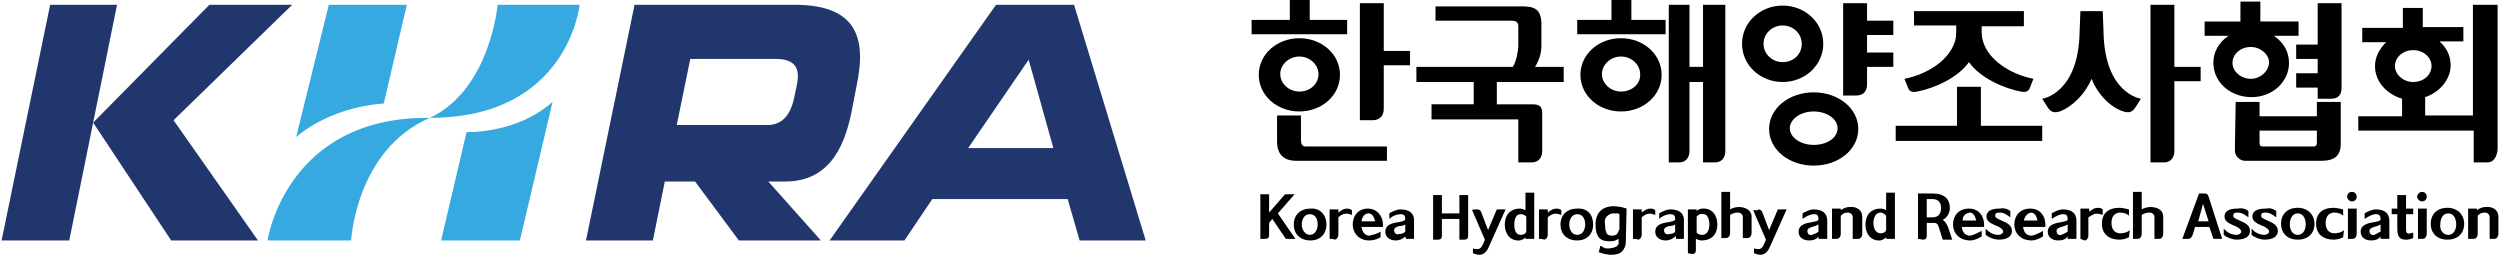
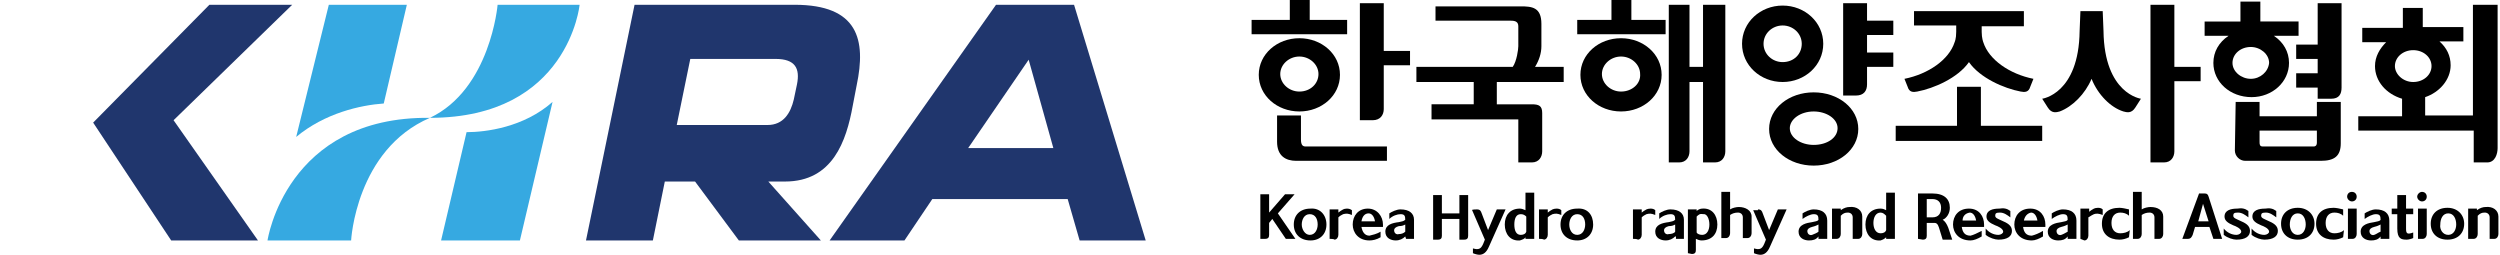
<svg xmlns="http://www.w3.org/2000/svg" version="1.1" id="Layer_1" x="0px" y="0px" viewBox="0 0 314 32" style="enable-background:new 0 0 314 32;" xml:space="preserve">
  <style type="text/css">
	.st0{fill-rule:evenodd;clip-rule:evenodd;fill:#20366D;}
	.st1{fill-rule:evenodd;clip-rule:evenodd;fill:#36A9E1;}
</style>
  <g>
    <path class="st0" d="M129.2,7.5l-7.6,11.1h10.7L129.2,7.5z M104.2,30.2l20.9-29.6h9.8l9,29.6h-8.3l-1.5-5.2h-17l-3.5,5.2H104.2z" />
    <path class="st0" d="M99.8,0.6H79.7l-6.1,29.6H82l1.5-7.4h3.8l5.5,7.4h10.3l-6.6-7.4h2.1c6,0,7.7-5.1,8.5-9.5l0.5-2.6   C108.8,5,107.8,0.6,99.8,0.6z M100.1,10.6l-0.4,1.9c-0.4,1.7-1.3,3.2-3.3,3.2H85l1.7-8.3h10.7C99.9,7.4,100.5,8.6,100.1,10.6z" />
-     <polygon class="st0" points="0.2,30.2 8.7,30.2 14.7,0.6 6.3,0.6  " />
    <polygon class="st0" points="11.7,15.4 21.5,30.2 32.4,30.2 21.8,15.1 36.7,0.6 26.3,0.6  " />
    <path class="st1" d="M33.6,30.2c0,0,2.3-15.6,20.4-15.4c17.4,0,18.8-14.2,18.8-14.2H62.5c0,0-0.9,10.6-8.5,14.2   c-9.3,4-9.9,15.4-9.9,15.4H33.6z" />
    <path class="st1" d="M65.3,30.2l4.1-17.4c-3.6,3.2-8.4,3.8-10.8,3.8l-3.2,13.6H65.3z" />
    <path class="st1" d="M41.3,0.6l-4.1,16.6c3.6-3,8.1-4,11-4.2l2.9-12.4C51.1,0.6,41.3,0.6,41.3,0.6z" />
    <path d="M190.7,20.4V15h-10.9v-1.9h5.3v-2.8h-7.2V8.4H190c0.5-0.7,0.7-2.2,0.7-2.6V3.3c0-0.5-0.3-0.7-0.9-0.7h-9.5V0.8h10.7   c1.4,0,2.6,0.1,2.6,2.2v2.8c0,0.9-0.3,1.8-0.8,2.6h3.6v1.9H188v2.8h4.4c0.9,0,1.3,0.2,1.3,1.1V19c0,0.7-0.4,1.4-1.3,1.4L190.7,20.4   L190.7,20.4z" />
    <path d="M173.8,6.4h3.3v1.8h-3.3v5.5c0,0.7-0.4,1.4-1.4,1.4h-1.6V0.4h3V6.4z" />
    <path d="M163.4,17.5c0,0.7,0.2,0.9,0.6,0.9h10.2v1.8h-11.4c-1.3,0-2.4-0.6-2.4-2.4v-3.3h3V17.5z" />
    <polygon points="164.5,2.5 164.5,0 162,0 162,2.5 157.2,2.5 157.2,4.3 169.2,4.3 169.2,2.5  " />
    <path d="M213.9,20.4V10.3h-1.7V19c0,0.7-0.4,1.4-1.3,1.4h-1.3V0.6h2.6v7.8h1.7V0.6h2.8V19c0,0.7-0.4,1.4-1.3,1.4H213.9z" />
    <path d="M163.2,4.8c-2.8,0-5.1,2-5.1,4.6s2.3,4.6,5.1,4.6c2.8,0,5.1-2,5.1-4.6S166,4.8,163.2,4.8 M163.2,11.5c-1.3,0-2.4-1-2.4-2.2   s1.1-2.2,2.4-2.2c1.3,0,2.4,1,2.4,2.2S164.6,11.5,163.2,11.5" />
    <polygon points="248.8,15.8 248.8,10.9 245.8,10.9 245.8,15.8 238.1,15.8 238.1,17.7 256.5,17.7 256.5,15.8  " />
    <path d="M203.6,4.8c-2.8,0-5.1,2-5.1,4.6s2.3,4.6,5.1,4.6c2.8,0,5.1-2,5.1-4.6C208.7,6.8,206.4,4.8,203.6,4.8 M203.6,11.5   c-1.3,0-2.4-1-2.4-2.2s1.1-2.2,2.4-2.2c1.3,0,2.4,1,2.4,2.2C206.1,10.5,205,11.5,203.6,11.5" />
    <polygon points="204.9,2.5 204.9,0 202.4,0 202.4,2.5 202.3,2.5 198.1,2.5 198.1,4.3 209.2,4.3 209.2,2.5  " />
    <path d="M237.8,4.4V2.6h-3.3V0.4h-3V12h1.6c1,0,1.4-0.6,1.4-1.4V8.4h3.3V6.6h-3.3V4.4L237.8,4.4L237.8,4.4z" />
    <path d="M227.8,11.6c-3.1,0-5.6,2-5.6,4.6s2.5,4.6,5.6,4.6c3.1,0,5.6-2,5.6-4.6S230.9,11.6,227.8,11.6 M227.8,18.2   c-1.6,0-3-0.9-3-2.1c0-1.1,1.3-2.1,3-2.1c1.6,0,3,0.9,3,2.1S229.5,18.2,227.8,18.2" />
    <path d="M223.9,0.7c-2.8,0-5.1,2.1-5.1,4.8s2.3,4.8,5.1,4.8c2.8,0,5.1-2.1,5.1-4.8S226.7,0.7,223.9,0.7 M223.9,7.8   c-1.3,0-2.4-1-2.4-2.3s1.1-2.3,2.4-2.3c1.3,0,2.4,1,2.4,2.3S225.3,7.8,223.9,7.8" />
    <path d="M249.1,5.3c0,0-0.2-0.5-0.2-1.3V3.3h5.3V1.4h-13.8v1.8h5.3V4c0,0.9-0.2,1.3-0.2,1.3c-0.7,2.2-3.3,4-6.3,4.6l0.4,1   c0.2,0.7,0.7,0.7,1.2,0.6c2.1-0.4,5.1-1.7,6.5-3.7c1.4,2,4.4,3.3,6.5,3.7c0.5,0.1,1,0.1,1.2-0.6l0.4-1   C252.4,9.3,249.8,7.5,249.1,5.3z" />
    <path d="M273.1,8.4h3.3v1.8h-3.3V19c0,0.7-0.4,1.4-1.3,1.4h-1.7V0.6h3V8.4z" />
    <path d="M291.1,0.4v5.2h-2.7v1.8h2.7v1.8h-2.7v1.8h2.7v1.4h1.7c1,0,1.3-0.6,1.3-1.4V0.4H291.1z" />
    <path d="M288.6,2.7h-4.7V0.2h-2.5v2.5h-4.5v1.8h3c-1.2,0.8-1.9,2-1.9,3.4c0,2.4,2.1,4.3,4.8,4.3c2.6,0,4.7-1.9,4.7-4.3   c0-1.4-0.7-2.6-1.9-3.4h3.1V2.7z M282.7,9.9c-1.2,0-2.3-0.9-2.3-2c0-1.1,1-2,2.3-2c1.2,0,2.3,0.9,2.3,2   C284.9,9,283.9,9.9,282.7,9.9z" />
    <path d="M310.6,0.6v13.9h-6v-2.3c1.8-0.6,3.2-2.2,3.2-4c0-1.2-0.5-2.2-1.4-3h0.9h2.1V3.4h-3.6h-1.5V1h-2.5v2.5h-5.1v1.8h2.3h0.7   c-0.8,0.8-1.4,1.8-1.4,3c0,1.9,1.4,3.5,3.4,4.1v2.2h-5.5v1.8h14.5v4h1.7c1,0,1.3-1.1,1.3-1.8V0.6H310.6z M300.8,8.3   c0-1.1,1-2,2.3-2s2.3,0.9,2.3,2s-1,2-2.3,2C301.8,10.3,300.8,9.3,300.8,8.3z" />
    <path d="M280.7,18.9c0,0.7,0.6,1.3,1.3,1.3h9.5c1.7,0,2.5-0.6,2.5-2.2v-5.2h-3v1.8h-7.2v-1.8h-3L280.7,18.9L280.7,18.9z M291,17.9   c0,0.4-0.2,0.5-0.4,0.5h-6.4c-0.4,0-0.4-0.3-0.4-0.6v-1.4h7.2V17.9z" />
    <path d="M264.1,1.4l0.1,2.5c0.1,7.9,4.7,8.5,4.7,8.5l-0.7,1.1c-0.5,0.8-1.1,0.6-1.5,0.5c-1.6-0.5-3.2-2.1-4-4.1   c-0.8,1.9-2.4,3.5-4,4.1c-0.4,0.1-1,0.3-1.5-0.5l-0.7-1.1c0,0,4.6-0.6,4.7-8.5l0.1-2.5C261.3,1.4,264.1,1.4,264.1,1.4z" />
    <path d="M183.3,26.8v-2.3h1.1v5.1c0,0.3-0.1,0.5-0.5,0.5h-0.6v-2.6h-2.2v2.1c0,0.3-0.1,0.5-0.5,0.5h-0.6v-5.6h1.1v2.3H183.3z" />
    <path d="M185.5,26.3c0.4,0,0.5,0.2,0.6,0.5l0.8,2.1l1.1-2.6h1.1l-2.1,4.7c-0.3,0.7-0.7,1-1.2,1c-0.2,0-0.6-0.1-0.8-0.2v-0.6   c0.7,0.2,1,0.1,1.3-0.6l0.2-0.5l-1.6-3.7C184.8,26.3,185.5,26.3,185.5,26.3z" />
    <path d="M190.9,30.2c-1.2,0.1-1.9-0.8-1.9-2c0-1.2,0.7-2,1.9-2c0.2,0,0.5,0.1,0.7,0.2v-2.2h1.1V30h-1.1v-0.2   C191.5,30,191.2,30.1,190.9,30.2 M191.7,27.2c-0.2-0.2-0.4-0.3-0.7-0.3c-0.6,0-0.8,0.6-0.8,1.3c0,0.7,0.2,1.3,0.8,1.3   c0.3,0,0.6-0.1,0.7-0.4V27.2z" />
    <path d="M193.3,30v-3.7h1.1v0.4c0.1-0.1,0.4-0.3,0.6-0.4c0.2-0.1,0.8-0.2,1.1,0.1V27c-0.5-0.2-0.7-0.2-1.1-0.1   c-0.2,0.1-0.4,0.2-0.6,0.4v2.2c0,0.3-0.2,0.6-0.5,0.6C193.9,30,193.3,30,193.3,30z" />
    <path d="M200.1,28.2c0,1.2-0.8,2-2,2c-1.3,0-2.1-0.8-2.1-2c0-1.2,0.8-2,2.1-2C199.4,26.1,200.1,27,200.1,28.2 M198.1,29.5   c0.7,0,1-0.7,1-1.3c0-0.7-0.3-1.3-1-1.3c-0.7,0-1,0.7-1,1.3C197.1,28.8,197.4,29.5,198.1,29.5" />
    <path d="M205.1,30v-3.7h1.1v0.4c0.1-0.1,0.4-0.3,0.6-0.4c0.2-0.1,0.8-0.2,1.1,0.1V27c-0.5-0.2-0.7-0.2-1.1-0.1   c-0.2,0.1-0.4,0.2-0.6,0.4v2.2c0,0.3-0.2,0.6-0.5,0.6C205.7,30,205.1,30,205.1,30z" />
    <path d="M212,31.8v-5.5h1.1v0.2c0.2-0.2,0.5-0.3,0.7-0.3c1.2-0.1,1.9,0.8,1.9,2c0,1.2-0.7,2-2,2c-0.2,0-0.5-0.1-0.7-0.2v1.4   c0,0.3-0.1,0.5-0.5,0.5L212,31.8L212,31.8z M213.1,27.2v2c0.1,0.2,0.4,0.3,0.7,0.3c0.6,0,0.9-0.6,0.9-1.3c0-0.7-0.3-1.4-0.8-1.3   C213.5,26.8,213.3,27,213.1,27.2" />
    <path d="M218.9,30v-2.7c0-0.4-0.3-0.6-0.6-0.6c-0.4,0-0.7,0.1-1,0.3v2.3c0,0.3-0.2,0.6-0.5,0.6h-0.6v-5.8h1.1v2.2   c0.3-0.2,0.8-0.3,1.1-0.3c0.8,0,1.6,0.4,1.6,1.2v2.1c0,0.3-0.2,0.6-0.5,0.6H218.9z" />
    <path d="M220.8,26.3c0.4,0,0.5,0.2,0.6,0.5l0.8,2.1l1.1-2.6h1.1l-2.1,4.7c-0.3,0.7-0.7,1-1.2,1c-0.2,0-0.6-0.1-0.8-0.2v-0.6   c0.7,0.2,1,0.1,1.3-0.6l0.2-0.5l-1.6-3.7H220.8z" />
-     <path d="M204.3,26.2c-0.2-0.1-0.4-0.1-0.7-0.2c-0.2,0-0.5-0.1-0.9-0.1c-0.7,0-1.3,0.2-1.7,0.6c-0.4,0.4-0.6,1-0.6,1.7   s0.1,1.2,0.4,1.6c0.3,0.4,0.8,0.5,1.3,0.5c0.3,0,0.6,0,0.8-0.1c0.1-0.1,0.3-0.1,0.4-0.2v0.1c0,0.2,0,0.4,0,0.5   c0,0.1-0.1,0.2-0.2,0.3c-0.1,0.1-0.2,0.1-0.4,0.2c-0.1,0-0.4,0.1-0.6,0.1c-0.1,0-0.2,0-0.3,0c-0.1,0-0.2,0-0.3-0.1   c-0.1,0-0.2,0-0.2-0.1c-0.1,0-0.1-0.1-0.2-0.1l-0.1,0l-0.2,0.8l0.1,0c0.2,0.1,0.4,0.1,0.6,0.2c0.2,0,0.5,0.1,0.8,0.1   c0.6,0,1.1-0.1,1.4-0.4c0.3-0.3,0.5-0.7,0.5-1.2L204.3,26.2L204.3,26.2z M201.8,27.2c0.2-0.2,0.5-0.4,0.8-0.4c0.2,0,0.4,0,0.5,0   c0.1,0,0.2,0,0.3,0.1v1.9c-0.1,0.2-0.2,0.4-0.3,0.6c-0.1,0.1-0.4,0.2-0.6,0.2c-0.4,0-0.6-0.1-0.7-0.3c-0.1-0.2-0.2-0.5-0.2-1   C201.5,27.7,201.6,27.4,201.8,27.2" />
    <path d="M158.3,30v-5.6h1.1v2.3l2-2.3h1.2l-2.1,2.4l2.2,3.2h-1.2l-1.7-2.5l-0.4,0.5v1.5c0,0.3-0.1,0.5-0.5,0.5L158.3,30L158.3,30z" />
    <path d="M166.6,28.2c0,1.2-0.8,2-2,2c-1.3,0-2.1-0.8-2.1-2c0-1.2,0.8-2,2.1-2C165.8,26.1,166.6,27,166.6,28.2 M164.5,29.5   c0.7,0,1-0.7,1-1.3c0-0.7-0.3-1.3-1-1.3s-1,0.7-1,1.3C163.5,28.8,163.9,29.5,164.5,29.5" />
    <path d="M167,30v-3.7h1.1v0.4c0.1-0.1,0.4-0.3,0.6-0.4c0.2-0.1,0.7-0.2,1.1,0.1V27c-0.5-0.2-0.7-0.2-1.1-0.1   c-0.2,0.1-0.4,0.2-0.6,0.4v2.2c0,0.3-0.2,0.6-0.5,0.6C167.6,30,167,30,167,30z" />
    <path d="M173.4,29.1v0.7c-0.5,0.3-1,0.4-1.4,0.4c-1.4,0-2.1-1-2.1-2c0-1.1,0.7-2,1.9-2s1.9,1,1.9,2c0,0.1,0,0.2,0,0.3H171   c0.1,0.6,0.4,1.1,1,1.1C172.4,29.5,172.9,29.4,173.4,29.1 M171,27.8h1.7c-0.1-0.6-0.4-1-0.8-1C171.4,26.8,171.1,27.2,171,27.8" />
    <path d="M176.5,29.7c-0.3,0.3-0.7,0.5-1.2,0.5c-0.6,0-1.3-0.3-1.3-1.1c0-0.9,0.9-1.1,1.7-1.2c0.4-0.1,0.6-0.1,0.8-0.3v0   c0-0.5-0.1-0.7-0.6-0.7c-0.4,0-1,0.2-1.4,0.6v-0.7c0.3-0.2,0.9-0.5,1.4-0.5c1.1,0,1.7,0.5,1.7,1.3V30h-1L176.5,29.7L176.5,29.7z    M176.5,29.1v-0.9c-0.2,0.1-0.4,0.2-0.8,0.2c-0.4,0.1-0.6,0.3-0.6,0.5c0,0.4,0.3,0.6,0.6,0.5C176,29.4,176.3,29.3,176.5,29.1" />
    <path d="M228.4,29.7c-0.3,0.4-0.7,0.5-1.2,0.5c-0.6,0-1.3-0.3-1.3-1.1c0-0.9,1-1.1,1.7-1.2c0.4-0.1,0.7-0.1,0.8-0.3v0   c0-0.5-0.1-0.7-0.6-0.7c-0.4,0-1,0.3-1.4,0.6v-0.7c0.3-0.2,0.9-0.5,1.4-0.5c1.1,0,1.7,0.5,1.7,1.4V30h-1.1L228.4,29.7L228.4,29.7z    M228.4,29.1v-0.9c-0.2,0.1-0.4,0.2-0.8,0.3c-0.4,0.1-0.6,0.3-0.6,0.5c0,0.4,0.3,0.6,0.6,0.5C227.9,29.4,228.3,29.2,228.4,29.1" />
    <path d="M232.7,30v-2.7c0-0.4-0.3-0.6-0.6-0.6c-0.4,0-0.6,0.1-0.9,0.4v2.3c0,0.3-0.2,0.6-0.5,0.6h-0.6v-3.8h1.1v0.2   c0.4-0.3,0.8-0.4,1.1-0.4c0.9-0.1,1.6,0.4,1.6,1.2v2.2c0,0.3-0.2,0.6-0.5,0.6H232.7z" />
    <path d="M236.2,30.2c-1.2,0.1-1.9-0.8-1.9-2s0.7-2,1.9-2c0.3,0,0.5,0.1,0.7,0.2v-2.2h1.1V30h-1.1v-0.2   C236.7,30,236.5,30.1,236.2,30.2 M236.9,27.1c-0.2-0.2-0.4-0.4-0.7-0.4c-0.6,0-0.9,0.6-0.9,1.3c0,0.7,0.3,1.3,0.9,1.3   c0.3,0,0.6-0.1,0.7-0.4V27.1z" />
    <path d="M240.9,30v-5.7h1.8c1.5,0,2.2,0.7,2.2,1.8c0,0.7-0.4,1.3-0.9,1.5c0.3,0.2,0.5,0.5,0.7,1l0.5,1.5H244l-0.4-1.3   c-0.1-0.3-0.2-0.8-0.6-0.8h-1v1.6c0,0.3-0.1,0.5-0.5,0.5L240.9,30L240.9,30z M242.7,27.3c0.8,0,1.1-0.5,1.1-1.2   c0-0.7-0.4-1.1-1.1-1.1H242v2.3H242.7z" />
    <path d="M248.9,29v0.7c-0.5,0.3-1,0.5-1.4,0.5c-1.5,0-2.2-1-2.2-2c0-1.1,0.7-2,2-2s1.9,1,1.9,2c0,0.1,0,0.2,0,0.3h-2.8   c0.1,0.7,0.4,1.1,1.1,1.1C247.9,29.5,248.3,29.3,248.9,29 M246.5,27.7h1.7c-0.1-0.6-0.4-1-0.8-1C246.8,26.8,246.5,27.2,246.5,27.7" />
    <path d="M252.5,26.5v0.8c-0.4-0.3-0.8-0.6-1.3-0.6c-0.5,0-0.6,0.1-0.6,0.4c0,0.3,0.4,0.4,0.8,0.6c0.7,0.3,1.3,0.6,1.3,1.3   c0,0.7-0.6,1.1-1.7,1.1c-0.4,0-1.1-0.2-1.6-0.6v-0.8c0.4,0.5,1,0.8,1.6,0.8c0.3,0,0.6-0.2,0.6-0.4c0-0.4-0.7-0.7-1-0.8   c-0.7-0.3-1.1-0.6-1.1-1.1c0-0.8,0.8-1,1.6-1C251.7,26.1,252.1,26.2,252.5,26.5" />
    <path d="M256.6,29v0.7c-0.5,0.3-1,0.5-1.4,0.5c-1.5,0-2.2-1-2.2-2c0-1.1,0.7-2,2-2s1.9,1,1.9,2c0,0.1,0,0.2,0,0.3h-2.8   c0.1,0.7,0.4,1.1,1.1,1.1C255.6,29.5,256.1,29.3,256.6,29 M254.2,27.7h1.7c-0.1-0.6-0.4-1-0.8-1C254.6,26.8,254.3,27.2,254.2,27.7" />
    <path d="M259.7,29.7c-0.3,0.4-0.7,0.5-1.2,0.5c-0.6,0-1.3-0.3-1.3-1.1c0-0.9,1-1.1,1.7-1.2c0.4-0.1,0.7-0.1,0.8-0.3v0   c0-0.5-0.1-0.7-0.6-0.7c-0.4,0-1,0.3-1.4,0.6v-0.7c0.3-0.2,0.9-0.5,1.4-0.5c1.1,0,1.7,0.5,1.7,1.4V30h-1.1L259.7,29.7L259.7,29.7z    M259.7,29.1v-0.9c-0.2,0.1-0.4,0.2-0.8,0.3c-0.4,0.1-0.6,0.3-0.6,0.5c0,0.4,0.3,0.6,0.6,0.5C259.2,29.4,259.5,29.2,259.7,29.1" />
    <path d="M261.3,30v-3.8h1.1v0.4c0.1-0.1,0.4-0.3,0.6-0.4c0.2-0.1,0.8-0.2,1.1,0.1V27c-0.5-0.2-0.8-0.2-1.1-0.1   c-0.2,0.1-0.4,0.2-0.7,0.4v2.3c0,0.3-0.2,0.6-0.5,0.6L261.3,30L261.3,30z" />
    <path d="M267.4,29.8c-0.4,0.2-0.8,0.3-1.2,0.3c-1.3,0-2.2-0.7-2.2-2s0.8-2,2.2-2c0.3,0,0.8,0.1,1.2,0.2v0.8   c-0.3-0.3-0.7-0.4-1.1-0.4c-0.7,0-1.1,0.5-1.1,1.3c0,0.8,0.4,1.3,1.1,1.3c0.4,0,0.9-0.1,1.2-0.4L267.4,29.8L267.4,29.8z" />
    <path d="M267.9,30v-5.9h1.1v2.2c0.3-0.2,0.8-0.3,1.1-0.3c0.9,0,1.6,0.4,1.6,1.2v2.2c0,0.3-0.2,0.6-0.5,0.6h-0.6v-2.7   c0-0.4-0.3-0.6-0.6-0.6c-0.4,0-0.7,0.1-1,0.3v2.4c0,0.3-0.2,0.6-0.5,0.6C268.4,30,267.9,30,267.9,30z" />
    <path d="M276.2,24.3h0.7c0.3,0,0.4,0.1,0.5,0.4l1.7,5.3H278l-0.5-1.5h-1.8l-0.3,1c-0.1,0.2-0.2,0.5-0.6,0.5h-0.7L276.2,24.3z    M276.1,27.8h1.3l-0.7-2.2L276.1,27.8z" />
    <path d="M282.4,26.5v0.8c-0.4-0.3-0.8-0.6-1.3-0.6c-0.5,0-0.6,0.1-0.6,0.4c0,0.3,0.4,0.4,0.8,0.6c0.7,0.3,1.3,0.6,1.3,1.3   c0,0.7-0.6,1.1-1.7,1.1c-0.4,0-1.1-0.2-1.6-0.6v-0.8c0.4,0.5,1,0.8,1.6,0.8c0.3,0,0.6-0.2,0.6-0.4c0-0.4-0.7-0.7-1-0.8   c-0.7-0.3-1.1-0.6-1.1-1.1c0-0.8,0.8-1,1.6-1C281.6,26.1,282,26.2,282.4,26.5" />
    <path d="M285.9,26.5v0.8c-0.4-0.3-0.8-0.6-1.3-0.6s-0.6,0.1-0.6,0.4c0,0.3,0.4,0.4,0.8,0.6c0.7,0.3,1.3,0.6,1.3,1.3   c0,0.7-0.6,1.1-1.7,1.1c-0.4,0-1.1-0.2-1.6-0.6v-0.8c0.4,0.5,1,0.8,1.6,0.8c0.3,0,0.6-0.2,0.6-0.4c0-0.4-0.7-0.7-1-0.8   c-0.7-0.3-1.1-0.6-1.1-1.1c0-0.8,0.8-1,1.6-1C285.1,26.1,285.5,26.2,285.9,26.5" />
    <path d="M290.7,28.1c0,1.2-0.8,2-2.1,2c-1.3,0-2.1-0.8-2.1-2c0-1.2,0.8-2,2.1-2C289.9,26.1,290.7,27,290.7,28.1 M288.6,29.5   c0.7,0,1-0.7,1-1.3c0-0.7-0.3-1.4-1-1.4c-0.7,0-1,0.7-1,1.4C287.6,28.8,287.9,29.5,288.6,29.5" />
    <path d="M294.3,29.8c-0.4,0.2-0.8,0.3-1.2,0.3c-1.3,0-2.2-0.7-2.2-2s0.8-2,2.2-2c0.3,0,0.8,0.1,1.2,0.2v0.8   c-0.3-0.3-0.7-0.4-1.1-0.4c-0.7,0-1.1,0.5-1.1,1.3c0,0.8,0.4,1.3,1.1,1.3c0.4,0,0.9-0.1,1.2-0.4L294.3,29.8L294.3,29.8z" />
    <path d="M294.9,30v-3.8h1.1v3.2c0,0.3-0.2,0.6-0.5,0.6L294.9,30L294.9,30z M295.4,24.1c0.4,0,0.6,0.3,0.6,0.6   c0,0.4-0.3,0.6-0.6,0.6s-0.6-0.3-0.6-0.6C294.8,24.4,295,24.1,295.4,24.1" />
    <path d="M299,29.7c-0.3,0.4-0.7,0.5-1.2,0.5c-0.6,0-1.3-0.3-1.3-1.1c0-0.9,1-1.1,1.7-1.2c0.4-0.1,0.7-0.1,0.8-0.3v0   c0-0.5-0.1-0.7-0.6-0.7c-0.4,0-1,0.3-1.4,0.6v-0.7c0.3-0.2,0.9-0.5,1.4-0.5c1.1,0,1.7,0.5,1.7,1.4V30h-1.1L299,29.7L299,29.7z    M299,29.1v-0.9c-0.2,0.1-0.4,0.2-0.8,0.3c-0.4,0.1-0.6,0.3-0.6,0.5c0,0.4,0.3,0.6,0.6,0.5C298.5,29.4,298.7,29.2,299,29.1" />
    <path d="M301.1,26.9h-0.7v-0.7h0.7v-1.7h1.1v1.7h0.9v0.7h-0.9v1.8c0,0.6,0.1,0.8,0.9,0.5v0.7c-0.2,0.1-0.6,0.2-0.8,0.2   c-0.7,0-1.2-0.1-1.2-1.4L301.1,26.9L301.1,26.9z" />
    <path d="M303.7,30v-3.8h1.1v3.2c0,0.3-0.2,0.6-0.5,0.6L303.7,30L303.7,30z M304.2,24.1c0.4,0,0.6,0.3,0.6,0.6   c0,0.4-0.3,0.6-0.6,0.6s-0.6-0.3-0.6-0.6C303.6,24.4,303.9,24.1,304.2,24.1" />
    <path d="M309.5,28.1c0,1.2-0.8,2-2.1,2s-2.1-0.8-2.1-2c0-1.2,0.8-2,2.1-2C308.7,26.1,309.5,27,309.5,28.1 M307.5,29.5   c0.7,0,1-0.7,1-1.3c0-0.7-0.3-1.4-1-1.4c-0.7,0-1,0.7-1,1.4C306.4,28.8,306.8,29.5,307.5,29.5" />
    <path d="M312.7,30v-2.7c0-0.4-0.3-0.6-0.6-0.6c-0.4,0-0.6,0.1-0.9,0.4v2.3c0,0.3-0.2,0.6-0.5,0.6H310v-3.8h1.1v0.2   c0.4-0.3,0.8-0.4,1.1-0.4c0.9-0.1,1.6,0.4,1.6,1.2v2.2c0,0.3-0.2,0.6-0.5,0.6H312.7z" />
    <path d="M210.4,29.7c-0.3,0.3-0.7,0.5-1.2,0.5c-0.6,0-1.3-0.3-1.3-1.1c0-0.9,0.9-1.1,1.7-1.2c0.4-0.1,0.6-0.1,0.8-0.3v0   c0-0.5-0.1-0.7-0.6-0.7c-0.4,0-1,0.2-1.4,0.6v-0.7c0.3-0.2,0.9-0.5,1.4-0.5c1.1,0,1.7,0.5,1.7,1.3V30h-1V29.7z M210.4,29.1v-0.9   c-0.2,0.1-0.4,0.2-0.8,0.2c-0.4,0.1-0.6,0.3-0.6,0.5c0,0.4,0.3,0.6,0.6,0.5C209.9,29.4,210.3,29.3,210.4,29.1" />
  </g>
</svg>